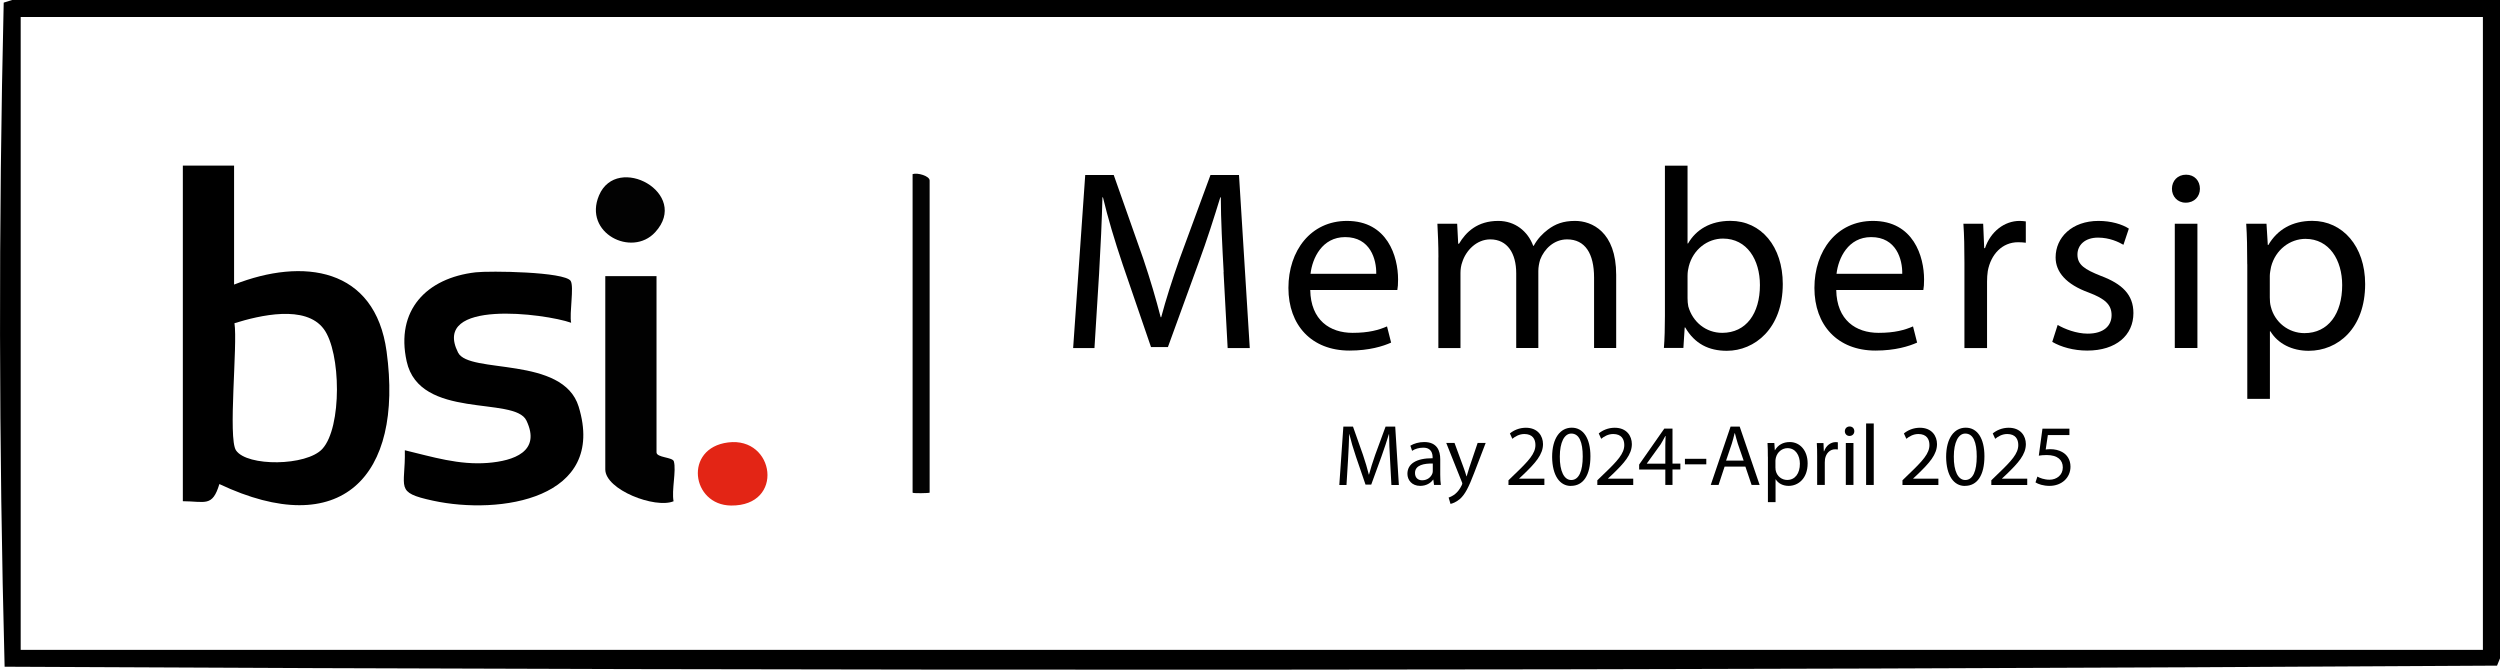
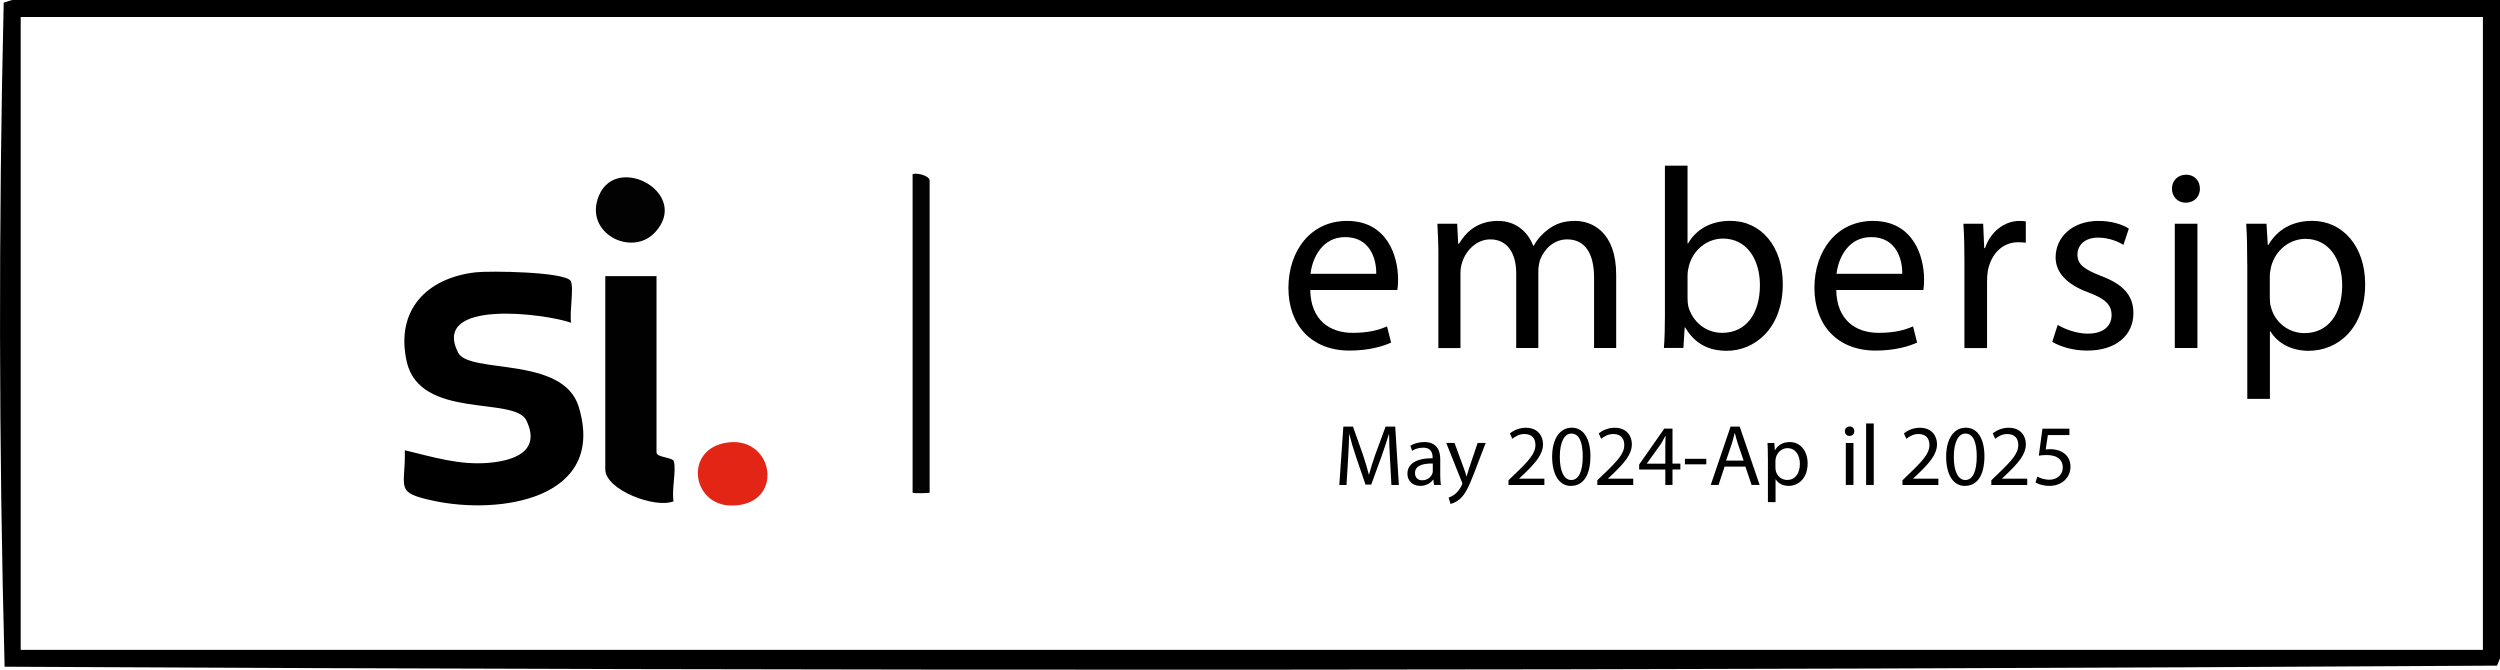
<svg xmlns="http://www.w3.org/2000/svg" id="Layer_1" viewBox="0 0 438.64 117.5">
  <defs>
    <style>.cls-1{fill:#010101;}.cls-2{fill:#020202;}.cls-3{fill:#030303;}.cls-4{fill:#e32515;}</style>
  </defs>
  <path d="M2.13,0L.65.46C-.26,39.33-.21,78.17.81,116.98c145.91.76,291.68.69,437.31-.19l.52-1.28V0H2.13ZM435.64,114.02H3.63V2.98h432.01v111.04Z" />
-   <path d="M67.83,61.67c-2.01-14.76-14.66-16.5-26.76-11.74v-20.87h-8.99v58.88c3.93.02,5.18,1.07,6.41-3.01,21.32,10.07,32.33-1.25,29.34-23.26ZM56.56,78.76c-2.78,3.04-13.22,3.13-15.15.26-1.44-2.13.31-18.54-.27-22.31,4.4-1.37,12.47-3.3,15.67,1.02,3.03,4.07,3.21,17.25-.25,21.03Z" />
  <path d="M100.12,49.28c.64.99-.25,5.73.09,7.35-4.57-1.62-24.59-4.22-19.84,5.23,1.92,3.83,18.41.52,21.16,9.49,4.97,16.23-13.85,19.04-25.55,16.5-6.84-1.48-4.81-2.16-4.95-8.85,4.84,1.16,9.51,2.63,14.59,2.22,4.45-.36,9.37-1.96,6.74-7.44-2.08-4.33-18.74-.05-21.01-10.38-1.97-8.94,3.45-14.62,12.11-15.62,2.46-.28,15.62-.11,16.67,1.51Z" />
  <path class="cls-1" d="M115.19,48.44v30.93c0,.94,2.83.82,3.04,1.58.46,1.63-.42,5.05-.05,7-3.23,1.34-11.98-2.02-11.98-5.59v-33.91h8.98Z" />
  <path class="cls-3" d="M163.11,86.44c-.11.1-2.99.15-2.99,0V30.55c.87-.3,2.99.33,2.99,1.12v54.78Z" />
  <path class="cls-4" d="M127.74,77.63c8.23-1.05,9.97,11.16.53,11.07-6.97-.07-8.34-10.08-.53-11.07Z" />
  <path class="cls-2" d="M114.95,40.75c-4.09,4.45-12.64.14-9.85-6.46,3.15-7.46,16.11-.35,9.85,6.46Z" />
-   <path d="M214.7,47.73c-.23-4.19-.5-9.37-.5-13.11h-.09c-1.08,3.51-2.3,7.39-3.83,11.54l-5.36,14.73h-2.97l-4.96-14.46c-1.44-4.28-2.61-8.2-3.47-11.81h-.09c-.09,3.79-.32,8.88-.59,13.43l-.81,13.02h-3.74l2.12-30.37h5l5.18,14.69c1.26,3.74,2.25,7.12,3.06,10.27h.09c.81-3.06,1.89-6.44,3.24-10.27l5.41-14.69h5l1.89,30.37h-3.88l-.72-13.34Z" />
  <path d="M229.89,50.88c.09,5.32,3.47,7.52,7.43,7.52,2.84,0,4.6-.5,6.04-1.13l.72,2.84c-1.4.63-3.83,1.4-7.3,1.4-6.67,0-10.72-4.46-10.72-10.99s3.92-11.76,10.27-11.76c7.12,0,8.97,6.26,8.97,10.27,0,.81-.04,1.4-.13,1.85h-15.28ZM241.47,48.04c.05-2.52-1.04-6.44-5.45-6.44-4.05,0-5.77,3.7-6.08,6.44h11.54Z" />
  <path d="M252.38,45.16c0-2.3-.09-4.1-.18-5.9h3.47l.18,3.51h.14c1.22-2.07,3.24-4.01,6.89-4.01,2.93,0,5.18,1.8,6.13,4.37h.09c.68-1.26,1.58-2.16,2.48-2.84,1.31-.99,2.7-1.53,4.78-1.53,2.93,0,7.21,1.89,7.21,9.46v12.84h-3.88v-12.35c0-4.24-1.58-6.71-4.73-6.71-2.3,0-4.01,1.67-4.73,3.56-.18.59-.32,1.31-.32,1.98v13.52h-3.88v-13.11c0-3.47-1.53-5.95-4.55-5.95-2.43,0-4.28,1.98-4.91,3.97-.22.59-.32,1.26-.32,1.94v13.16h-3.88v-15.91Z" />
  <path d="M292.12,29.07h3.97v13.65h.09c1.4-2.43,3.92-3.97,7.43-3.97,5.41,0,9.19,4.51,9.19,11.08,0,7.84-4.96,11.72-9.82,11.72-3.15,0-5.63-1.22-7.3-4.1h-.09l-.23,3.6h-3.42c.13-1.49.18-3.69.18-5.63v-26.36ZM296.09,52.32c0,.5.04.99.13,1.44.77,2.75,3.11,4.64,5.95,4.64,4.19,0,6.62-3.38,6.62-8.38,0-4.42-2.25-8.16-6.49-8.16-2.7,0-5.23,1.89-5.99,4.87-.13.5-.22,1.04-.22,1.67v3.92Z" />
  <path d="M322.18,50.88c.09,5.32,3.47,7.52,7.43,7.52,2.84,0,4.6-.5,6.04-1.13l.72,2.84c-1.4.63-3.83,1.4-7.3,1.4-6.67,0-10.72-4.46-10.72-10.99s3.92-11.76,10.27-11.76c7.12,0,8.97,6.26,8.97,10.27,0,.81-.04,1.4-.13,1.85h-15.28ZM333.76,48.04c.05-2.52-1.04-6.44-5.45-6.44-4.05,0-5.77,3.7-6.08,6.44h11.54Z" />
  <path d="M344.67,46.06c0-2.57-.04-4.78-.18-6.8h3.47l.18,4.28h.14c.99-2.93,3.42-4.78,6.08-4.78.41,0,.72.04,1.08.09v3.74c-.41-.05-.81-.09-1.35-.09-2.79,0-4.78,2.12-5.32,5.05-.09.59-.13,1.22-.13,1.85v11.67h-3.97v-15Z" />
  <path d="M361.03,57.01c1.22.72,3.29,1.53,5.27,1.53,2.84,0,4.19-1.4,4.19-3.24s-1.13-2.88-4.01-3.97c-3.97-1.44-5.81-3.6-5.81-6.17,0-3.51,2.88-6.4,7.53-6.4,2.21,0,4.15.59,5.32,1.35l-.95,2.84c-.86-.5-2.43-1.26-4.46-1.26-2.34,0-3.61,1.35-3.61,2.97,0,1.8,1.26,2.61,4.1,3.74,3.74,1.4,5.72,3.29,5.72,6.53,0,3.88-3.02,6.58-8.11,6.58-2.39,0-4.6-.63-6.13-1.53l.95-2.97Z" />
  <path d="M383.47,35.56c-1.44,0-2.39-1.13-2.39-2.43,0-1.4.99-2.48,2.48-2.48s2.43,1.08,2.43,2.48c0,1.31-.95,2.43-2.48,2.43h-.04ZM381.58,61.06v-21.81h3.97v21.81h-3.97Z" />
  <path d="M394.29,46.37c0-2.79-.04-5.05-.18-7.12h3.56l.23,3.74h.09c1.58-2.7,4.19-4.24,7.71-4.24,5.32,0,9.28,4.46,9.28,11.08,0,7.84-4.82,11.72-9.91,11.72-2.93,0-5.41-1.26-6.71-3.42h-.09v11.85h-3.97v-23.61ZM398.25,52.19c0,.54.04,1.13.18,1.62.68,2.75,3.11,4.64,5.9,4.64,4.19,0,6.62-3.42,6.62-8.43,0-4.37-2.25-8.11-6.44-8.11-2.7,0-5.27,1.89-6.04,4.91-.09.5-.22,1.08-.22,1.58v3.79Z" />
  <path d="M243.89,80.59c-.08-1.41-.17-3.16-.17-4.42h-.03c-.37,1.19-.78,2.49-1.29,3.89l-1.81,4.97h-1l-1.67-4.88c-.49-1.44-.88-2.77-1.17-3.98h-.03c-.03,1.28-.11,2.99-.2,4.53l-.27,4.39h-1.26l.71-10.24h1.69l1.75,4.95c.43,1.26.76,2.4,1.03,3.47h.03c.27-1.03.64-2.17,1.09-3.47l1.82-4.95h1.69l.64,10.24h-1.31l-.24-4.5Z" />
  <path d="M252.7,83.33c0,.64.03,1.26.11,1.76h-1.2l-.12-.93h-.05c-.39.58-1.2,1.09-2.25,1.09-1.49,0-2.25-1.05-2.25-2.11,0-1.78,1.58-2.75,4.42-2.74v-.15c0-.61-.17-1.72-1.67-1.7-.7,0-1.41.2-1.93.55l-.3-.9c.61-.38,1.5-.64,2.43-.64,2.26,0,2.81,1.54,2.81,3.01v2.75ZM251.39,81.33c-1.46-.03-3.12.23-3.12,1.66,0,.88.58,1.28,1.25,1.28.97,0,1.6-.61,1.81-1.23.05-.14.06-.29.06-.43v-1.28Z" />
  <path d="M255.21,77.73l1.6,4.35c.18.49.37,1.06.49,1.5h.03c.14-.44.29-1,.47-1.54l1.46-4.32h1.41l-2.01,5.24c-.96,2.52-1.61,3.8-2.52,4.6-.67.56-1.31.79-1.64.85l-.33-1.11c.33-.11.78-.32,1.17-.65.36-.29.8-.81,1.12-1.49.06-.14.11-.24.11-.32s-.03-.18-.11-.35l-2.71-6.78h1.46Z" />
  <path d="M264.67,85.09v-.82l1.05-1.02c2.52-2.4,3.68-3.68,3.68-5.17,0-1-.47-1.93-1.95-1.93-.9,0-1.64.46-2.1.84l-.43-.94c.67-.56,1.66-1,2.8-1,2.11,0,3.01,1.46,3.01,2.87,0,1.82-1.32,3.3-3.4,5.3l-.78.73v.03h4.42v1.11h-6.31Z" />
  <path d="M275.61,85.26c-1.93,0-3.25-1.81-3.28-5.08,0-3.33,1.44-5.14,3.45-5.14s3.27,1.85,3.27,5c0,3.36-1.26,5.21-3.42,5.21h-.01ZM275.69,84.22c1.35,0,2.01-1.6,2.01-4.12s-.61-4.03-2.01-4.03c-1.22,0-2.01,1.55-2.01,4.03-.03,2.57.76,4.12,1.99,4.12h.02Z" />
  <path d="M280.26,85.09v-.82l1.05-1.02c2.52-2.4,3.68-3.68,3.68-5.17,0-1-.47-1.93-1.95-1.93-.9,0-1.64.46-2.1.84l-.43-.94c.67-.56,1.66-1,2.8-1,2.11,0,3.01,1.46,3.01,2.87,0,1.82-1.32,3.3-3.4,5.3l-.78.73v.03h4.42v1.11h-6.31Z" />
  <path d="M292.19,85.09v-2.71h-4.59v-.87l4.41-6.31h1.44v6.14h1.38v1.03h-1.38v2.71h-1.26ZM292.19,81.35v-3.3c0-.52.02-1.03.05-1.55h-.05c-.3.58-.55,1-.82,1.46l-2.42,3.36v.03h3.24Z" />
  <path d="M299.38,80.5v.97h-3.75v-.97h3.75Z" />
  <path d="M302.59,81.87l-1.06,3.22h-1.37l3.48-10.24h1.6l3.5,10.24h-1.41l-1.09-3.22h-3.63ZM305.94,80.83l-1.02-2.95c-.21-.67-.37-1.28-.52-1.87h-.05c-.14.59-.3,1.23-.5,1.85l-1,2.96h3.08Z" />
  <path d="M310.18,80.13c0-.94-.01-1.7-.06-2.4h1.2l.08,1.26h.03c.53-.91,1.41-1.43,2.6-1.43,1.79,0,3.13,1.5,3.13,3.74,0,2.64-1.63,3.95-3.34,3.95-.99,0-1.82-.43-2.26-1.15h-.03v4h-1.34v-7.96ZM311.52,82.09c0,.18.01.38.06.55.23.93,1.05,1.57,1.99,1.57,1.41,0,2.23-1.16,2.23-2.84,0-1.47-.76-2.74-2.17-2.74-.91,0-1.78.64-2.04,1.66-.03.17-.08.37-.08.53v1.28Z" />
-   <path d="M318.83,80.03c0-.87-.01-1.61-.06-2.29h1.17l.06,1.44h.05c.33-.99,1.16-1.61,2.05-1.61.14,0,.24.02.36.03v1.26c-.14-.02-.27-.03-.46-.03-.94,0-1.61.71-1.79,1.7-.03.2-.04.41-.04.62v3.94h-1.34v-5.06Z" />
  <path d="M324.5,76.49c-.49,0-.81-.38-.81-.82,0-.47.33-.84.84-.84s.82.36.82.84c0,.44-.32.82-.84.82h-.01ZM323.86,85.09v-7.36h1.34v7.36h-1.34Z" />
  <path d="M327.42,74.3h1.34v10.79h-1.34v-10.79Z" />
  <path d="M333.8,85.09v-.82l1.05-1.02c2.52-2.4,3.68-3.68,3.68-5.17,0-1-.47-1.93-1.95-1.93-.9,0-1.64.46-2.1.84l-.43-.94c.67-.56,1.66-1,2.8-1,2.11,0,3.01,1.46,3.01,2.87,0,1.82-1.32,3.3-3.4,5.3l-.78.73v.03h4.42v1.11h-6.31Z" />
  <path d="M344.74,85.26c-1.93,0-3.25-1.81-3.28-5.08,0-3.33,1.44-5.14,3.45-5.14s3.27,1.85,3.27,5c0,3.36-1.26,5.21-3.42,5.21h-.01ZM344.82,84.22c1.35,0,2.01-1.6,2.01-4.12s-.61-4.03-2.01-4.03c-1.22,0-2.01,1.55-2.01,4.03-.03,2.57.76,4.12,1.99,4.12h.02Z" />
  <path d="M349.39,85.09v-.82l1.05-1.02c2.52-2.4,3.68-3.68,3.68-5.17,0-1-.47-1.93-1.95-1.93-.9,0-1.64.46-2.1.84l-.43-.94c.67-.56,1.66-1,2.8-1,2.11,0,3.01,1.46,3.01,2.87,0,1.82-1.32,3.3-3.4,5.3l-.78.73v.03h4.42v1.11h-6.31Z" />
  <path d="M363.08,76.33h-3.77l-.38,2.54c.23-.03.44-.06.81-.06.77,0,1.52.17,2.13.53.77.43,1.41,1.29,1.41,2.54,0,1.93-1.54,3.37-3.68,3.37-1.08,0-1.98-.3-2.46-.61l.33-1.02c.41.24,1.22.55,2.13.55,1.25,0,2.34-.82,2.33-2.16,0-1.26-.87-2.17-2.83-2.17-.58,0-1.02.05-1.38.11l.64-4.74h4.73v1.12Z" />
</svg>